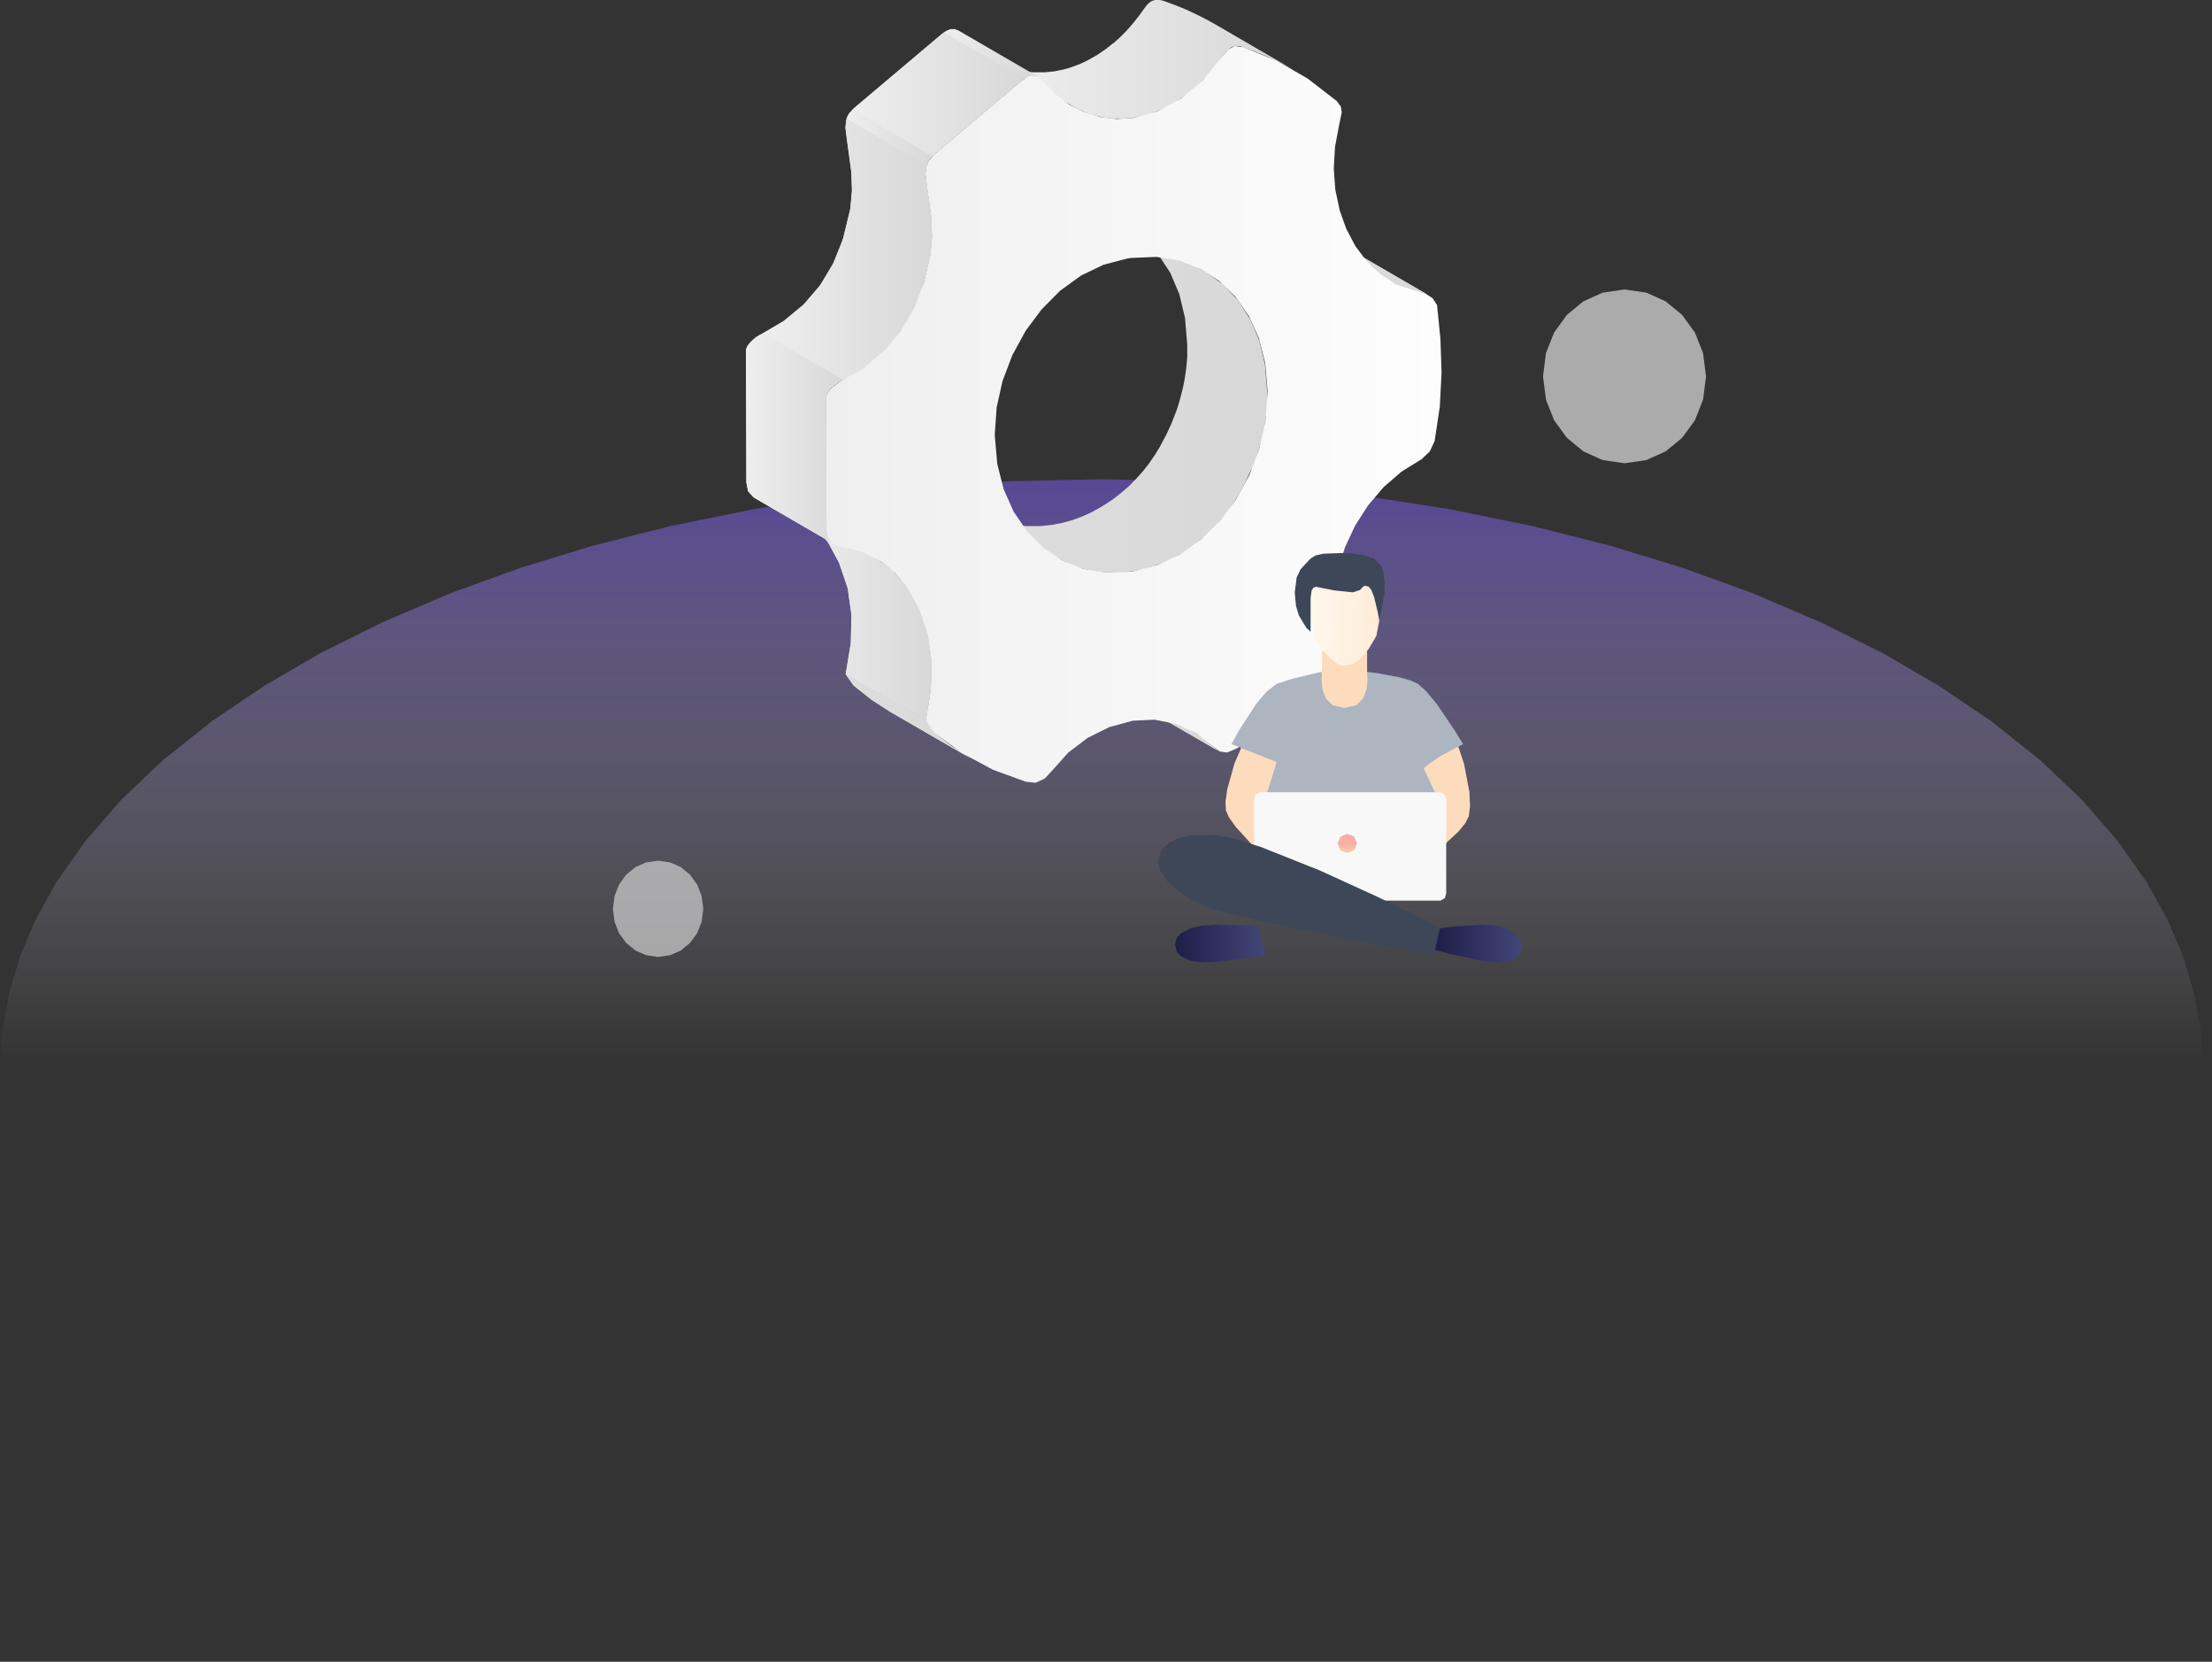
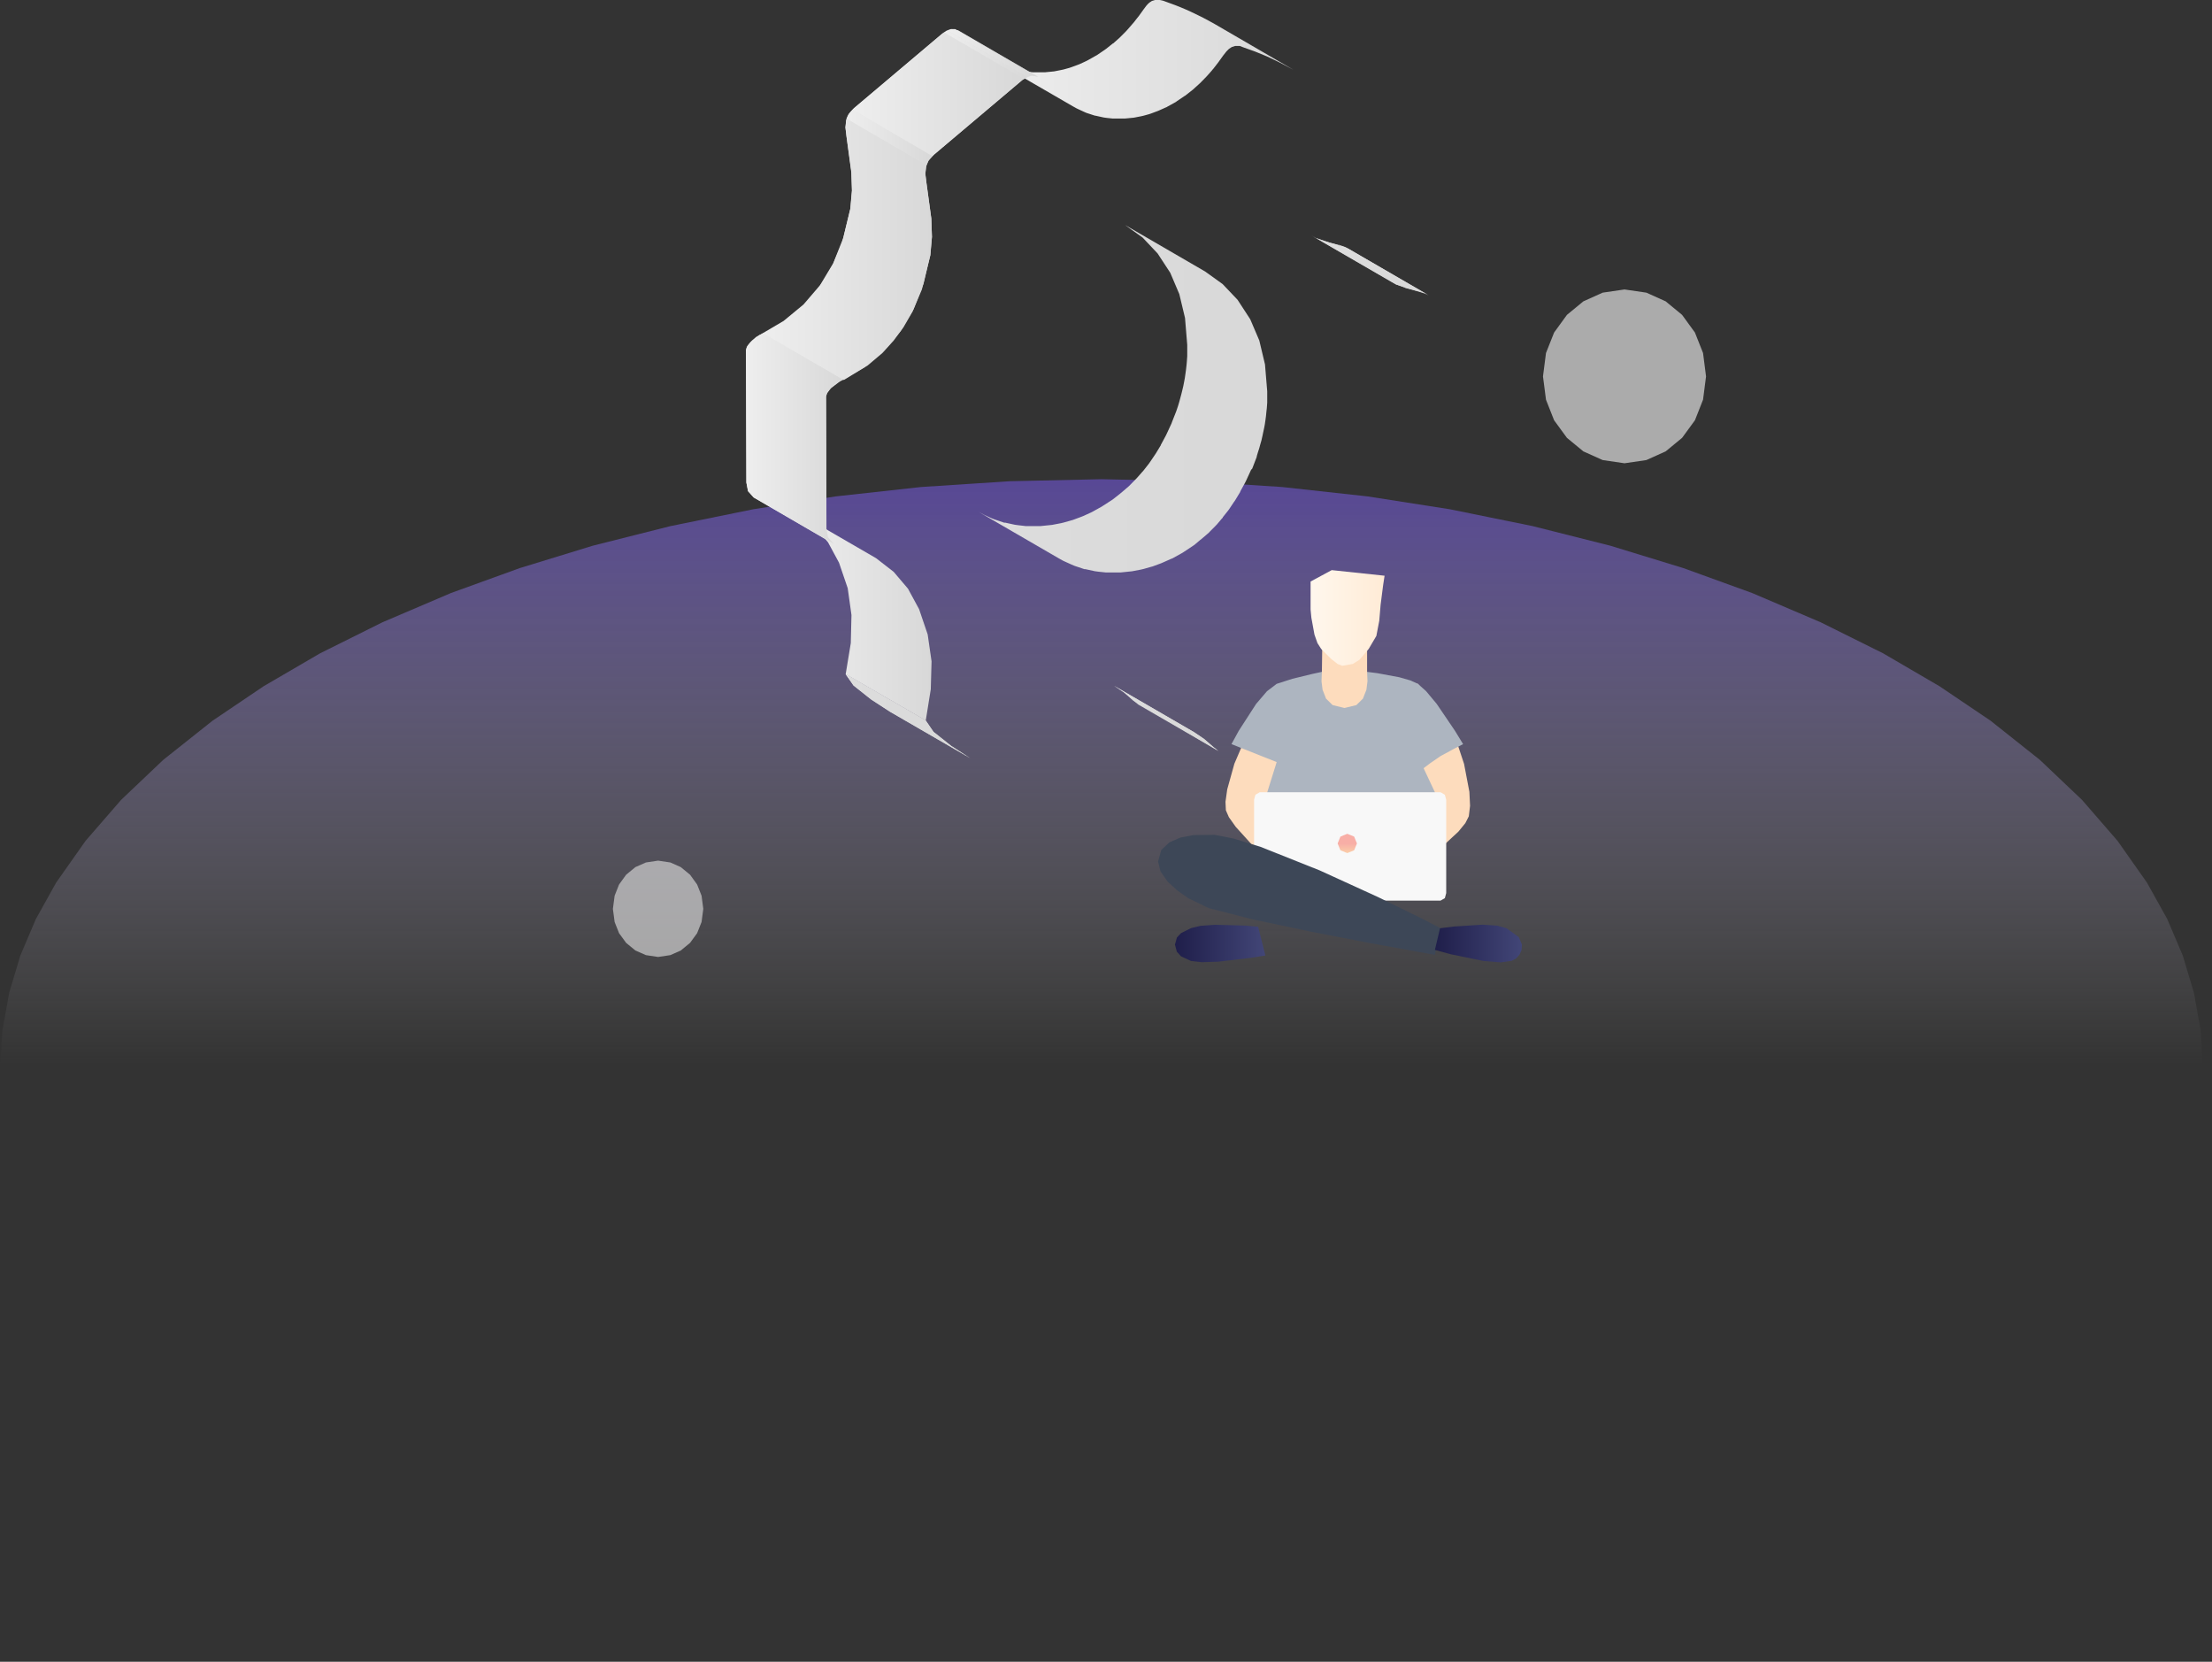
<svg xmlns="http://www.w3.org/2000/svg" width="229" height="172" viewBox="0 0 229 172" fill="none">
  <rect x="0" y="0" width="229" height="172" fill="#333333" stroke="none" />
  <path d="M228.08 110.67L227.83 114.67L227.13 118.57L225.98 122.41L224.37 126.21L222.27 129.97L219.22 134.31L215.54 138.54L211.18 142.68L206.08 146.74L200.79 150.31L194.95 153.71L188.49 156.93L181.39 159.96L174.27 162.54L166.7 164.85L158.65 166.89L150.09 168.63L141.58 169.95L132.74 170.92L123.57 171.52L114.04 171.74L104.51 171.52L95.34 170.92L86.51 169.95L77.99 168.63L69.43 166.89L61.38 164.85L53.81 162.54L46.69 159.96L39.59 156.93L33.14 153.71L27.29 150.31L22 146.74L16.9 142.68L12.54 138.54L8.86 134.31L5.81 129.97L3.71 126.21L2.1 122.41L0.95 118.57L0.25 114.67L0 110.67L0.25 106.67L0.95 102.76L2.1 98.92L3.71 95.13L5.81 91.36L8.86 87.03L12.54 82.79L16.9 78.65L22 74.6L27.29 71.03L33.14 67.62L39.59 64.41L46.69 61.38L53.81 58.8L61.38 56.48L69.43 54.45L77.99 52.71L86.51 51.38L95.34 50.41L104.51 49.81L114.04 49.6L123.57 49.81L132.74 50.41L141.58 51.38L150.09 52.71L158.65 54.45L166.7 56.48L174.27 58.8L181.39 61.38L188.49 64.41L194.95 67.62L200.79 71.03L206.08 74.6L211.18 78.65L215.54 82.79L219.22 87.03L222.27 91.36L224.37 95.13L225.98 98.92L227.13 102.76L227.83 106.67L228.08 110.67Z" fill="url(#paint0_linear_3105_123)" />
  <path d="M176.62 83.42L176.4 84L175.7 84.65L174.19 85.41L171.45 86.29L165.86 87.47L157.35 88.64L147.96 89.52L136.43 90.23L124.31 90.65L110.82 90.81L97.34 90.65L85.21 90.23L73.69 89.52L64.3 88.64L55.79 87.47L50.2 86.29L47.45 85.41L45.95 84.65L45.25 84L45.03 83.42L45.25 82.83L45.95 82.18L47.45 81.42L50.2 80.54L55.79 79.36L64.3 78.19L73.69 77.31L85.21 76.61L97.34 76.18L110.82 76.02L124.31 76.18L136.43 76.61L147.96 77.31L157.35 78.19L165.86 79.36L171.45 80.54L174.19 81.42L175.7 82.18L176.4 82.83L176.62 83.42Z" fill="url(#paint1_radial_3105_123)" fill-opacity="0.26" />
-   <path d="M126.14 77.73L117.85 72.93L117.34 72.52L116.38 71.68L115.33 70.98L123.61 75.78L124.66 76.49L125.63 77.33L126.14 77.73Z" fill="url(#paint2_linear_3105_123)" />
+   <path d="M126.14 77.73L117.34 72.52L116.38 71.68L115.33 70.98L123.61 75.78L124.66 76.49L125.63 77.33L126.14 77.73Z" fill="url(#paint2_linear_3105_123)" />
  <path d="M126.14 77.73L117.85 72.93L117.34 72.52L116.38 71.68L115.33 70.98L123.61 75.78L124.66 76.49L125.63 77.33L126.14 77.73Z" fill="url(#paint3_linear_3105_123)" />
  <path d="M144.08 29.19L135.79 24.39L136.24 24.64L137.72 25.13L139.22 25.58L139.6 25.76L147.89 30.57L147.51 30.38L146 29.93L144.52 29.44L144.08 29.19Z" fill="url(#paint4_linear_3105_123)" />
  <path d="M144.08 29.19L135.79 24.39L136.15 24.59L144.44 29.39L144.08 29.19Z" fill="url(#paint5_linear_3105_123)" />
  <path d="M144.45 29.39L136.17 24.59L136.25 24.64L137.26 25.01L145.55 29.82L144.53 29.44L144.45 29.39Z" fill="url(#paint6_linear_3105_123)" />
  <path d="M145.53 29.82L137.25 25.01L138.46 25.32L146.75 30.12L145.53 29.82Z" fill="url(#paint7_linear_3105_123)" />
  <path d="M146.75 30.12L138.46 25.29L139.22 25.55L139.47 25.67L147.76 30.47L147.51 30.36L146.75 30.1" fill="url(#paint8_linear_3105_123)" />
  <path d="M147.76 30.49L139.47 25.7L139.6 25.76L147.89 30.57L147.76 30.49Z" fill="url(#paint9_linear_3105_123)" />
  <path d="M129.64 48.5L130.07 47.38L130.11 47.27V47.21L130.24 46.78L130.36 46.41L130.48 45.97L130.59 45.59L130.69 45.15L130.77 44.77L130.87 44.31L130.94 43.94L131.01 43.46L131.06 43.09L131.11 42.58L131.15 42.24L131.19 41.67V41.37V40.5L130.96 37.72L130.37 35.24L129.43 33.04L128.12 31.03L126.57 29.4L124.76 28.1L116.47 23.29L118.29 24.59L119.84 26.23L121.15 28.23L122.09 30.44L122.68 32.91L122.91 35.7V36.57V36.87L122.87 37.43L122.84 37.77L122.78 38.29L122.73 38.65L122.66 39.13L122.59 39.51L122.5 39.97L122.41 40.35L122.3 40.8L122.2 41.17L122.08 41.61L121.97 41.98L121.83 42.4L121.77 42.57L121.33 43.69L121.29 43.81L120.77 44.93L120.66 45.15L120.17 46.06V46.09L119.66 46.93L119.5 47.17L119.08 47.79L118.94 47.99L118.36 48.73L118.23 48.87L117.73 49.44L117.53 49.65L117.03 50.16L116.87 50.32L116.15 50.94L115.98 51.08L115.36 51.57L115.18 51.71L114.22 52.33L114.05 52.44L113.04 53L112.87 53.08L112.15 53.41L111.92 53.5L111.03 53.83L110.91 53.86L110.1 54.09L109.85 54.15L108.91 54.33L107.74 54.45H107.38H106.57H106.17L105.4 54.36L105.04 54.31L104.08 54.1H103.96L102.92 53.75L102.62 53.63L101.91 53.3L101.33 52.99L109.61 57.79L110.04 58.03L110.21 58.11L110.92 58.43L111.22 58.56L112.26 58.91H112.37L113.33 59.12L113.69 59.17L114.46 59.25H114.86H115.67H116.03L117.2 59.13L118.14 58.95L118.39 58.89L119.2 58.66L119.32 58.63L120.21 58.3L120.44 58.2L121.16 57.88L121.29 57.82H121.33L122.34 57.26L122.52 57.15L123.47 56.52L123.53 56.48L123.66 56.39L124.24 55.9L124.42 55.76L125.14 55.14L125.18 55.1L125.29 54.98L125.8 54.47L126 54.26L126.49 53.68L126.59 53.58V53.54L127.18 52.8L127.31 52.61L127.73 51.98L127.82 51.86L127.89 51.75L128.4 50.91V50.87L128.9 49.96L128.95 49.86L129.01 49.74L129.52 48.63L129.64 48.5Z" fill="url(#paint10_linear_3105_123)" />
  <path d="M100.42 78.46L92.13 73.66L90.19 72.4L88.36 70.95L87.55 69.78L95.84 74.58L96.64 75.75L98.47 77.2L100.42 78.46Z" fill="url(#paint11_linear_3105_123)" />
  <path d="M100.42 78.46L92.13 73.66L90.19 72.4L88.36 70.95L87.55 69.78L95.84 74.58L96.64 75.75L98.47 77.2L100.42 78.46Z" fill="url(#paint12_linear_3105_123)" />
  <path d="M82.4 52.97L90.69 57.77L92.52 59.19L94 60.93L95.15 63.05L96.04 65.67L96.44 68.45L96.36 71.34L95.84 74.58L87.55 69.78L88.08 66.56L88.15 63.66L87.76 60.88L86.86 58.24L85.72 56.13L84.24 54.38L82.4 52.97Z" fill="url(#paint13_linear_3105_123)" />
-   <path d="M95.84 74.58L87.55 69.78L88.08 66.56L88.15 63.66L87.76 60.88L86.86 58.24L85.72 56.13L84.24 54.38L82.4 52.97L90.69 57.77L92.52 59.19L94 60.93L95.15 63.05L96.04 65.67L96.44 68.45L96.36 71.34L95.84 74.58Z" fill="url(#paint14_linear_3105_123)" />
  <path d="M128.69 4.89L129.92 5.33L130.29 5.48L131.14 5.83L131.55 6.02L132.38 6.42L132.73 6.6L133.9 7.22L125.62 2.41L124.6 1.86L124.47 1.79L124.12 1.62L123.29 1.22L122.88 1.03L122.04 0.68L121.66 0.53L120.43 0.08L120.27 0.04L120.08 0H119.95H119.58L119.25 0.1L119.05 0.23L119.01 0.26L118.95 0.31L118.86 0.39L118.73 0.53L118.67 0.6L118.4 0.96L117.89 1.67L117.72 1.88L117.36 2.34L117.21 2.51L116.75 3.04L116.54 3.27L116.11 3.7L115.9 3.91L115.25 4.49H115.22L114.53 5.04L114.35 5.17L113.54 5.72L113.48 5.75L112.61 6.24L112.41 6.34L111.76 6.64L111.66 6.68L110.9 6.96L110.69 7.03L110.11 7.19L109.88 7.24L109.12 7.39L108.19 7.48H107.25H106.92L106.29 7.41L105.99 7.37L105.12 7.17H105.09L104.2 6.88L103.94 6.76L103.32 6.48L102.79 6.21L111.08 11.01L111.46 11.22L111.61 11.29L112.19 11.56L112.46 11.68L113.35 11.97H113.39L114.26 12.16L114.54 12.2L115.19 12.27H115.51H116.16H116.45L117.38 12.18L118.15 12.03L118.37 11.98L118.95 11.82L119.16 11.75L119.91 11.47L120.02 11.42L120.67 11.13L120.77 11.09L120.87 11.03L121.74 10.55L121.8 10.5L122.61 9.95L122.72 9.89L122.79 9.83L123.49 9.28L124.13 8.7L124.21 8.63L124.34 8.5L124.77 8.06L124.98 7.84L125.45 7.31L125.56 7.17L125.6 7.13L125.95 6.68L126.12 6.46L126.63 5.75L126.93 5.37L126.99 5.3L127.21 5.08L127.26 5.04L127.52 4.87L127.86 4.76H128.22H128.36L128.69 4.89Z" fill="url(#paint15_linear_3105_123)" />
  <path d="M86.31 56.31L78.03 51.5L77.44 50.85L77.27 49.95L77.23 36.24L77.36 35.86L77.74 35.38L78.67 34.66L81.12 33.22L83.18 31.52L84.89 29.53L86.26 27.25L87.31 24.61L88.03 21.58L88.19 19.72L88.13 17.83L87.63 14.1L87.53 13.17L87.59 12.46L87.85 11.82L88.43 11.18L97.55 3.48L98.46 3.01L99.16 3.15L107.44 7.95L106.74 7.8L105.84 8.28L96.71 15.99L96.13 16.63L95.87 17.27L95.8 17.99L95.91 18.92L96.41 22.62L96.48 24.51L96.31 26.39L95.61 29.37L94.58 31.99L93.22 34.29L91.51 36.32L89.44 38.04L86.95 39.48L86.01 40.19L85.64 40.68L85.51 41.06L85.55 54.77L85.73 55.66L86.31 56.31Z" fill="url(#paint16_linear_3105_123)" />
  <path d="M79.04 34.48L78.67 34.66H78.64L78.26 34.89L77.86 35.24L77.58 35.54L77.41 35.75L77.32 35.91L77.27 36.04L77.23 36.22L77.27 49.93L77.44 50.82L78.03 51.48L86.31 56.28L85.73 55.63L85.56 54.73L85.52 41.02L85.55 40.85L85.61 40.71L85.7 40.56L85.86 40.34L86.14 40.04L86.54 39.7L86.92 39.46H86.96L87.32 39.29L79.04 34.48Z" fill="url(#paint17_linear_3105_123)" />
  <path d="M95.91 18.92L95.79 17.99L95.91 17.05L87.64 12.27L87.52 13.2L87.64 14.14L88.15 17.84L88.21 19.73L88.04 21.61L87.16 25.16L86.2 27.43L85.29 29.01L84.23 30.46L83.06 31.75L81.52 33.04L79.08 34.53L87.36 39.33L89.81 37.84L91.34 36.55L92.51 35.26L93.53 33.88L94.48 32.24L95.44 29.96L96.32 26.42L96.48 24.53L96.42 22.63L95.91 18.92Z" fill="url(#paint18_linear_3105_123)" />
  <path d="M88.26 11.34L88.03 11.59L87.87 11.8L87.75 12.01L87.64 12.27L95.91 17.07L96.02 16.82L96.14 16.6L96.3 16.39L96.53 16.15L88.26 11.34Z" fill="url(#paint19_linear_3105_123)" />
  <path d="M96.54 16.15L88.26 11.34L88.42 11.19L97.55 3.48L97.72 3.35L106.01 8.15L105.84 8.28L96.71 15.99L96.54 16.14" fill="url(#paint20_linear_3105_123)" />
  <path d="M106.01 8.15L97.72 3.35L98.05 3.14L106.34 7.95L106.01 8.15Z" fill="url(#paint21_linear_3105_123)" />
  <path d="M106.34 7.95L98.05 3.14L98.46 3.01H98.88L107.16 7.84H106.74L106.34 7.98" fill="url(#paint22_linear_3105_123)" />
  <path d="M107.16 7.84L98.88 3.04L99.1 3.13L107.39 7.93L107.16 7.84Z" fill="url(#paint23_linear_3105_123)" />
  <path d="M107.39 7.93L99.1 3.12H99.16L107.44 7.93H107.39Z" fill="url(#paint24_linear_3105_123)" />
-   <path d="M148.77 31.57L149.12 35.03L149.24 38.54L149.06 42.07L148.52 45.66L148.01 46.74L147.17 47.53L145.09 48.82L143.25 50.41L141.63 52.31L140.28 54.42L139.23 56.68L138.49 59.11L138.08 61.61L138.05 64.11L138.39 66.64L138.5 67.42L138.41 68.17L138.11 68.87L137.63 69.46L134.68 72.49L131.49 75.15L128.05 77.46L127.04 77.89L126.28 77.78L125.65 77.31L123.8 75.87L121.74 74.93L119.53 74.49L117.25 74.6L114.84 75.26L112.6 76.37L110.6 77.89L108.87 79.82L108.15 80.59L107.22 81.02L106.19 80.91L102.79 79.67L99.61 77.96L96.64 75.77L95.84 74.6L96.36 71.38L96.44 68.48L96.04 65.7L95.15 63.07L94 60.95L92.65 59.3L91.09 58.05L89.3 57.15L87.23 56.61L86.52 56.42L86.01 56.09L85.69 55.59L85.56 54.77L85.52 41.06L85.65 40.68L86.03 40.2L86.96 39.49L89.43 38.05L91.5 36.32L93.22 34.29L94.57 31.99L95.61 29.38L96.31 26.4L96.48 24.54L96.42 22.65L95.91 18.92L95.81 18L95.87 17.28L96.14 16.64L96.71 16L105.84 8.29L106.75 7.81L107.47 7.96L108.05 8.46L109.31 9.79L110.71 10.83L112.25 11.6L113.9 12.11L115.59 12.31L117.35 12.2L119.81 11.53L122.27 10.2L124.51 8.32L126.62 5.75L127.14 5.12L127.84 4.76L128.69 4.87L132.14 6.27L135.36 8.12L138.38 10.45L138.81 11.03L138.91 11.61L138.64 12.9L138.21 15.21L138.08 17.44L138.24 19.62L138.69 21.76L139.38 23.7L140.32 25.48L141.52 27.08L142.91 28.38L144.52 29.42L146 29.91L147.51 30.36L148.31 30.86L148.77 31.57ZM117.19 59.16L119.75 58.5L122.11 57.4L124.33 55.84L126.27 53.93L127.94 51.72L129.34 49.17L130.36 46.45L131 43.57L131.23 40.5L130.98 37.59L130.33 35.02L129.31 32.75L127.89 30.71L126.21 29.08L124.25 27.81L122.07 26.96L119.72 26.59L117.11 26.7L116.74 26.75L114.25 27.4L111.93 28.51L109.74 30.1L107.82 32.04L106.18 34.24L104.81 36.75L103.79 39.43L103.18 42.17L102.98 45.01L103.24 48L103.9 50.63L104.94 52.96L106.36 55.05L108.05 56.73L110.01 58.02L112.19 58.89L114.56 59.27L117.18 59.16" fill="url(#paint25_linear_3105_123)" />
  <path d="M136.85 65.8L136.88 67.37L136.85 69.54L136.61 70.12L135.91 70.62L133.92 71.33L132.17 72.03L131.19 72.95L130.22 74.31L128.66 77.02L127.79 79.05L127.05 81.7L126.87 82.99L126.91 83.87L127.22 84.58L127.93 85.58L129.57 87.39L130.42 88.23L139.77 93.84L148.55 88.23L149.37 87.57L150.98 86.08L151.7 85.2L152.06 84.49L152.19 83.4L152.12 81.96L151.57 79.07L150.89 77.02L149.3 74.29L147.59 71.85L146.79 70.78H145.43L142.89 70.5L141.86 70.08L141.53 69.54V65.8" fill="#FDDCBD" />
  <path d="M135.68 63.09L135.76 63.93L136.08 65.68L136.39 66.56L136.77 67.16L137.81 68.2L138.49 68.73L138.96 68.91L140.05 68.72L140.73 68.3L141.7 67.16L142.49 65.82L142.79 64.25L142.93 62.59L143.19 60.57L143.34 59.59L137.87 59.01L135.68 60.19V63.09Z" fill="url(#paint26_linear_3105_123)" />
-   <path d="M143.34 59.57V61.31L143 63.25L142.79 64.23L142.64 63.39L142.25 61.78L141.96 61.05L141.7 60.73L141.34 60.62L141.15 60.69L140.79 61.07L140.05 61.31L138.13 61.11L136.23 60.73L135.97 60.83L135.79 61.11L135.68 61.9V65.39L135.25 65L134.46 63.69L134.17 62.71L134.04 61.31L134.24 59.76L134.65 58.91L135.68 57.81L136.2 57.49L137.01 57.31L138.96 57.24L140.36 57.32L141.37 57.5L142.24 57.81L142.98 58.55L143.34 59.57Z" fill="url(#paint27_linear_3105_123)" />
  <path d="M136.85 69.54L135.84 69.76L133.79 70.26L132.17 70.78L131.16 71.55L130.04 72.86L128.25 75.63L127.49 77.02L132.17 78.88L131 82.62L130.91 84.83L130.97 87.38L131.03 88.6L139.77 93.22L147.38 90.73L149.13 86.36L148.55 82L147.38 79.51L148.07 78.99L149.13 78.26L150.52 77.51L151.47 77.02L150.62 75.63L148.74 72.86L147.64 71.54L146.79 70.78L146.02 70.43L144.87 70.1L142.61 69.68L141.53 69.54L141.57 70.51L141.46 71.39L141.1 72.31L140.42 72.98L139.19 73.28L137.96 72.98L137.28 72.31L136.92 71.39L136.81 70.51L136.85 69.54Z" fill="url(#paint28_linear_3105_123)" />
  <path d="M129.83 82.78V92.44L129.97 92.96L130.42 93.22H149.13L149.58 92.96L149.72 92.44V82.78L149.58 82.26L149.13 82H130.42L129.97 82.26L129.83 82.78Z" fill="#F8F8F8" />
  <path d="M119.89 89.17L120.14 90.19L120.87 91.24L121.87 92.16L123.02 92.97L125.15 94L129.73 95.17L135.8 96.45L141.92 97.63L146.65 98.49L148.55 98.83L149.13 96.07L147.29 95.12L142.66 92.85L136.62 90.09L130.52 87.66L127.73 86.8L125.74 86.41L123.53 86.44L122.21 86.69L121.06 87.19L120.22 87.98L119.89 89.17Z" fill="url(#paint29_linear_3105_123)" />
  <path d="M121.64 97.77L121.84 97.04L122.27 96.58L123.29 96.07L124.28 95.83L125.81 95.72L128.8 95.8L130.25 95.92L131 98.9L129.42 99.15L126.12 99.54L124.41 99.59L123.29 99.46L122.26 98.98L121.83 98.5L121.64 97.77Z" fill="url(#paint30_linear_3105_123)" />
  <path d="M149.08 96.08L150.52 95.9L153.5 95.71L155.01 95.81L155.97 96.08L157.24 97L157.56 97.77L157.52 98.33L157.31 98.81L156.96 99.2L156.5 99.45L155.36 99.61L153.6 99.47L150.19 98.77L148.55 98.32L149.08 96.08Z" fill="url(#paint31_linear_3105_123)" />
  <path d="M140.48 87.3L140.19 88.01L139.48 88.3L138.77 88.01L138.48 87.3L138.77 86.59L139.48 86.3L140.19 86.59L140.48 87.3Z" fill="url(#paint32_linear_3105_123)" fill-opacity="0.49" />
  <path d="M176.62 38.96L176.31 41.37L175.47 43.5L174.14 45.32L172.44 46.72L170.44 47.62L168.18 47.95L165.92 47.62L163.92 46.72L162.22 45.32L160.89 43.5L160.05 41.37L159.74 38.96L160.05 36.54L160.89 34.42L162.22 32.59L163.92 31.19L165.92 30.29L168.18 29.96L170.44 30.29L172.44 31.19L174.14 32.59L175.47 34.42L176.31 36.54L176.62 38.96Z" fill="url(#paint33_radial_3105_123)" fill-opacity="0.84" />
  <path d="M72.81 94.07L72.63 95.43L72.17 96.59L71.44 97.59L70.48 98.38L69.4 98.86L68.13 99.05L66.87 98.86L65.78 98.38L64.82 97.59L64.09 96.59L63.63 95.43L63.45 94.07L63.63 92.71L64.09 91.55L64.82 90.54L65.78 89.75L66.87 89.27L68.13 89.08L69.4 89.27L70.48 89.75L71.44 90.54L72.17 91.55L72.63 92.71L72.81 94.07Z" fill="url(#paint34_radial_3105_123)" fill-opacity="0.66" />
  <defs>
    <linearGradient id="paint0_linear_3105_123" x1="112.987" y1="49.102" x2="112.987" y2="110.171" gradientUnits="userSpaceOnUse">
      <stop stop-color="#574796" />
      <stop offset="1" stop-color="#A9A9A9" stop-opacity="0" />
    </linearGradient>
    <radialGradient id="paint1_radial_3105_123" cx="0" cy="0" r="1" gradientUnits="userSpaceOnUse" gradientTransform="translate(12.44 7.035) scale(64.349 4.959)">
      <stop stop-color="#808184" />
      <stop offset="1" stop-color="white" stop-opacity="0" />
    </radialGradient>
    <linearGradient id="paint2_linear_3105_123" x1="115.33" y1="74.352" x2="126.14" y2="74.352" gradientUnits="userSpaceOnUse">
      <stop stop-color="#EEEEEE" />
      <stop offset="0.03" stop-color="#DDDDDD" />
      <stop offset="1" stop-color="#D8D8D8" />
    </linearGradient>
    <linearGradient id="paint3_linear_3105_123" x1="115.33" y1="74.352" x2="126.14" y2="74.352" gradientUnits="userSpaceOnUse">
      <stop stop-color="#EEEEEE" />
      <stop offset="0.03" stop-color="#DDDDDD" />
      <stop offset="1" stop-color="#D8D8D8" />
    </linearGradient>
    <linearGradient id="paint4_linear_3105_123" x1="135.79" y1="27.477" x2="147.89" y2="27.477" gradientUnits="userSpaceOnUse">
      <stop stop-color="#EEEEEE" />
      <stop offset="0.03" stop-color="#DDDDDD" />
      <stop offset="1" stop-color="#D8D8D8" />
    </linearGradient>
    <linearGradient id="paint5_linear_3105_123" x1="135.79" y1="26.89" x2="144.44" y2="26.89" gradientUnits="userSpaceOnUse">
      <stop stop-color="#EEEEEE" />
      <stop offset="0.03" stop-color="#DDDDDD" />
      <stop offset="1" stop-color="#D8D8D8" />
    </linearGradient>
    <linearGradient id="paint6_linear_3105_123" x1="136.158" y1="27.205" x2="145.538" y2="27.205" gradientUnits="userSpaceOnUse">
      <stop stop-color="#EEEEEE" />
      <stop offset="0.03" stop-color="#DDDDDD" />
      <stop offset="1" stop-color="#D8D8D8" />
    </linearGradient>
    <linearGradient id="paint7_linear_3105_123" x1="137.25" y1="27.565" x2="146.75" y2="27.565" gradientUnits="userSpaceOnUse">
      <stop stop-color="#EEEEEE" />
      <stop offset="0.03" stop-color="#DDDDDD" />
      <stop offset="1" stop-color="#D8D8D8" />
    </linearGradient>
    <linearGradient id="paint8_linear_3105_123" x1="138.46" y1="27.908" x2="147.76" y2="27.908" gradientUnits="userSpaceOnUse">
      <stop stop-color="#EEEEEE" />
      <stop offset="0.03" stop-color="#DDDDDD" />
      <stop offset="1" stop-color="#D8D8D8" />
    </linearGradient>
    <linearGradient id="paint9_linear_3105_123" x1="139.47" y1="28.135" x2="147.89" y2="28.135" gradientUnits="userSpaceOnUse">
      <stop stop-color="#EEEEEE" />
      <stop offset="0.03" stop-color="#DDDDDD" />
      <stop offset="1" stop-color="#D8D8D8" />
    </linearGradient>
    <linearGradient id="paint10_linear_3105_123" x1="101.295" y1="41.295" x2="131.249" y2="41.295" gradientUnits="userSpaceOnUse">
      <stop stop-color="#EEEEEE" />
      <stop offset="0.03" stop-color="#DDDDDD" />
      <stop offset="1" stop-color="#D8D8D8" />
    </linearGradient>
    <linearGradient id="paint11_linear_3105_123" x1="87.55" y1="74.117" x2="100.42" y2="74.117" gradientUnits="userSpaceOnUse">
      <stop stop-color="#EEEEEE" />
      <stop offset="0.03" stop-color="#DDDDDD" />
      <stop offset="1" stop-color="#D8D8D8" />
    </linearGradient>
    <linearGradient id="paint12_linear_3105_123" x1="87.55" y1="74.117" x2="100.42" y2="74.117" gradientUnits="userSpaceOnUse">
      <stop stop-color="#EEEEEE" />
      <stop offset="0.03" stop-color="#DDDDDD" />
      <stop offset="1" stop-color="#D8D8D8" />
    </linearGradient>
    <linearGradient id="paint13_linear_3105_123" x1="82.4" y1="63.775" x2="96.439" y2="63.775" gradientUnits="userSpaceOnUse">
      <stop stop-color="#EEEEEE" />
      <stop offset="1" stop-color="#D8D8D8" />
    </linearGradient>
    <linearGradient id="paint14_linear_3105_123" x1="82.4" y1="63.775" x2="96.439" y2="63.775" gradientUnits="userSpaceOnUse">
      <stop stop-color="#EEEEEE" />
      <stop offset="1" stop-color="#D8D8D8" />
    </linearGradient>
    <linearGradient id="paint15_linear_3105_123" x1="102.732" y1="6.149" x2="133.877" y2="6.149" gradientUnits="userSpaceOnUse">
      <stop stop-color="#EEEEEE" />
      <stop offset="1" stop-color="#D8D8D8" />
    </linearGradient>
    <linearGradient id="paint16_linear_3105_123" x1="77.23" y1="29.663" x2="107.44" y2="29.663" gradientUnits="userSpaceOnUse">
      <stop stop-color="#EEEEEE" />
      <stop offset="1" stop-color="#D8D8D8" />
    </linearGradient>
    <linearGradient id="paint17_linear_3105_123" x1="77.227" y1="45.392" x2="87.32" y2="45.392" gradientUnits="userSpaceOnUse">
      <stop stop-color="#EEEEEE" />
      <stop offset="1" stop-color="#D8D8D8" />
    </linearGradient>
    <linearGradient id="paint18_linear_3105_123" x1="79.039" y1="25.778" x2="96.475" y2="25.778" gradientUnits="userSpaceOnUse">
      <stop stop-color="#EEEEEE" />
      <stop offset="1" stop-color="#D8D8D8" />
    </linearGradient>
    <linearGradient id="paint19_linear_3105_123" x1="87.64" y1="14.202" x2="96.548" y2="14.202" gradientUnits="userSpaceOnUse">
      <stop stop-color="#EEEEEE" />
      <stop offset="1" stop-color="#D8D8D8" />
    </linearGradient>
    <linearGradient id="paint20_linear_3105_123" x1="88.26" y1="9.75" x2="106.01" y2="9.75" gradientUnits="userSpaceOnUse">
      <stop stop-color="#EEEEEE" />
      <stop offset="1" stop-color="#D8D8D8" />
    </linearGradient>
    <linearGradient id="paint21_linear_3105_123" x1="97.72" y1="5.645" x2="106.34" y2="5.645" gradientUnits="userSpaceOnUse">
      <stop stop-color="#EEEEEE" />
      <stop offset="1" stop-color="#D8D8D8" />
    </linearGradient>
    <linearGradient id="paint22_linear_3105_123" x1="98.05" y1="5.485" x2="107.16" y2="5.485" gradientUnits="userSpaceOnUse">
      <stop stop-color="#EEEEEE" />
      <stop offset="1" stop-color="#D8D8D8" />
    </linearGradient>
    <linearGradient id="paint23_linear_3105_123" x1="98.88" y1="5.476" x2="107.39" y2="5.476" gradientUnits="userSpaceOnUse">
      <stop stop-color="#EEEEEE" />
      <stop offset="1" stop-color="#D8D8D8" />
    </linearGradient>
    <linearGradient id="paint24_linear_3105_123" x1="99.1" y1="5.541" x2="107.44" y2="5.541" gradientUnits="userSpaceOnUse">
      <stop stop-color="#EEEEEE" />
      <stop offset="1" stop-color="#D8D8D8" />
    </linearGradient>
    <linearGradient id="paint25_linear_3105_123" x1="85.52" y1="42.907" x2="149.237" y2="42.907" gradientUnits="userSpaceOnUse">
      <stop stop-color="#EFEFEF" />
      <stop offset="1" stop-color="#FDFDFD" />
    </linearGradient>
    <linearGradient id="paint26_linear_3105_123" x1="135.68" y1="63.96" x2="143.34" y2="63.96" gradientUnits="userSpaceOnUse">
      <stop stop-color="#FFF7ED" />
      <stop offset="1" stop-color="#FFEBD6" />
    </linearGradient>
    <linearGradient id="paint27_linear_3105_123" x1="143.34" y1="61.316" x2="134.04" y2="61.316" gradientUnits="userSpaceOnUse">
      <stop stop-color="#3D4757" />
      <stop offset="1" stop-color="#3D4757" />
    </linearGradient>
    <linearGradient id="paint28_linear_3105_123" x1="127.482" y1="81.369" x2="151.502" y2="81.369" gradientUnits="userSpaceOnUse">
      <stop stop-color="#ADB5C0" />
      <stop offset="1" stop-color="#ADB5C0" />
    </linearGradient>
    <linearGradient id="paint29_linear_3105_123" x1="149.13" y1="92.621" x2="119.89" y2="92.621" gradientUnits="userSpaceOnUse">
      <stop stop-color="#3D4757" />
      <stop offset="1" stop-color="#3D4757" />
    </linearGradient>
    <linearGradient id="paint30_linear_3105_123" x1="121.64" y1="97.656" x2="131" y2="97.656" gradientUnits="userSpaceOnUse">
      <stop stop-color="#1F1E4A" />
      <stop offset="1" stop-color="#424677" />
    </linearGradient>
    <linearGradient id="paint31_linear_3105_123" x1="148.55" y1="97.667" x2="157.555" y2="97.667" gradientUnits="userSpaceOnUse">
      <stop stop-color="#1F1E4A" />
      <stop offset="1" stop-color="#424677" />
    </linearGradient>
    <linearGradient id="paint32_linear_3105_123" x1="139.48" y1="88.3" x2="139.48" y2="87.3" gradientUnits="userSpaceOnUse">
      <stop stop-color="#FDA457" />
      <stop offset="1" stop-color="#F96252" />
    </linearGradient>
    <radialGradient id="paint33_radial_3105_123" cx="0" cy="0" r="1" gradientUnits="userSpaceOnUse" gradientTransform="translate(-36.639 154.378) rotate(90) scale(15.968 18.134)">
      <stop stop-color="white" />
      <stop offset="1" stop-color="#C2C2C2" />
    </radialGradient>
    <radialGradient id="paint34_radial_3105_123" cx="0" cy="0" r="1" gradientUnits="userSpaceOnUse" gradientTransform="translate(-92.265 66.647) rotate(90) scale(8.798 9.986)">
      <stop stop-color="white" />
      <stop offset="1" stop-color="#D8D8D8" />
    </radialGradient>
  </defs>
</svg>